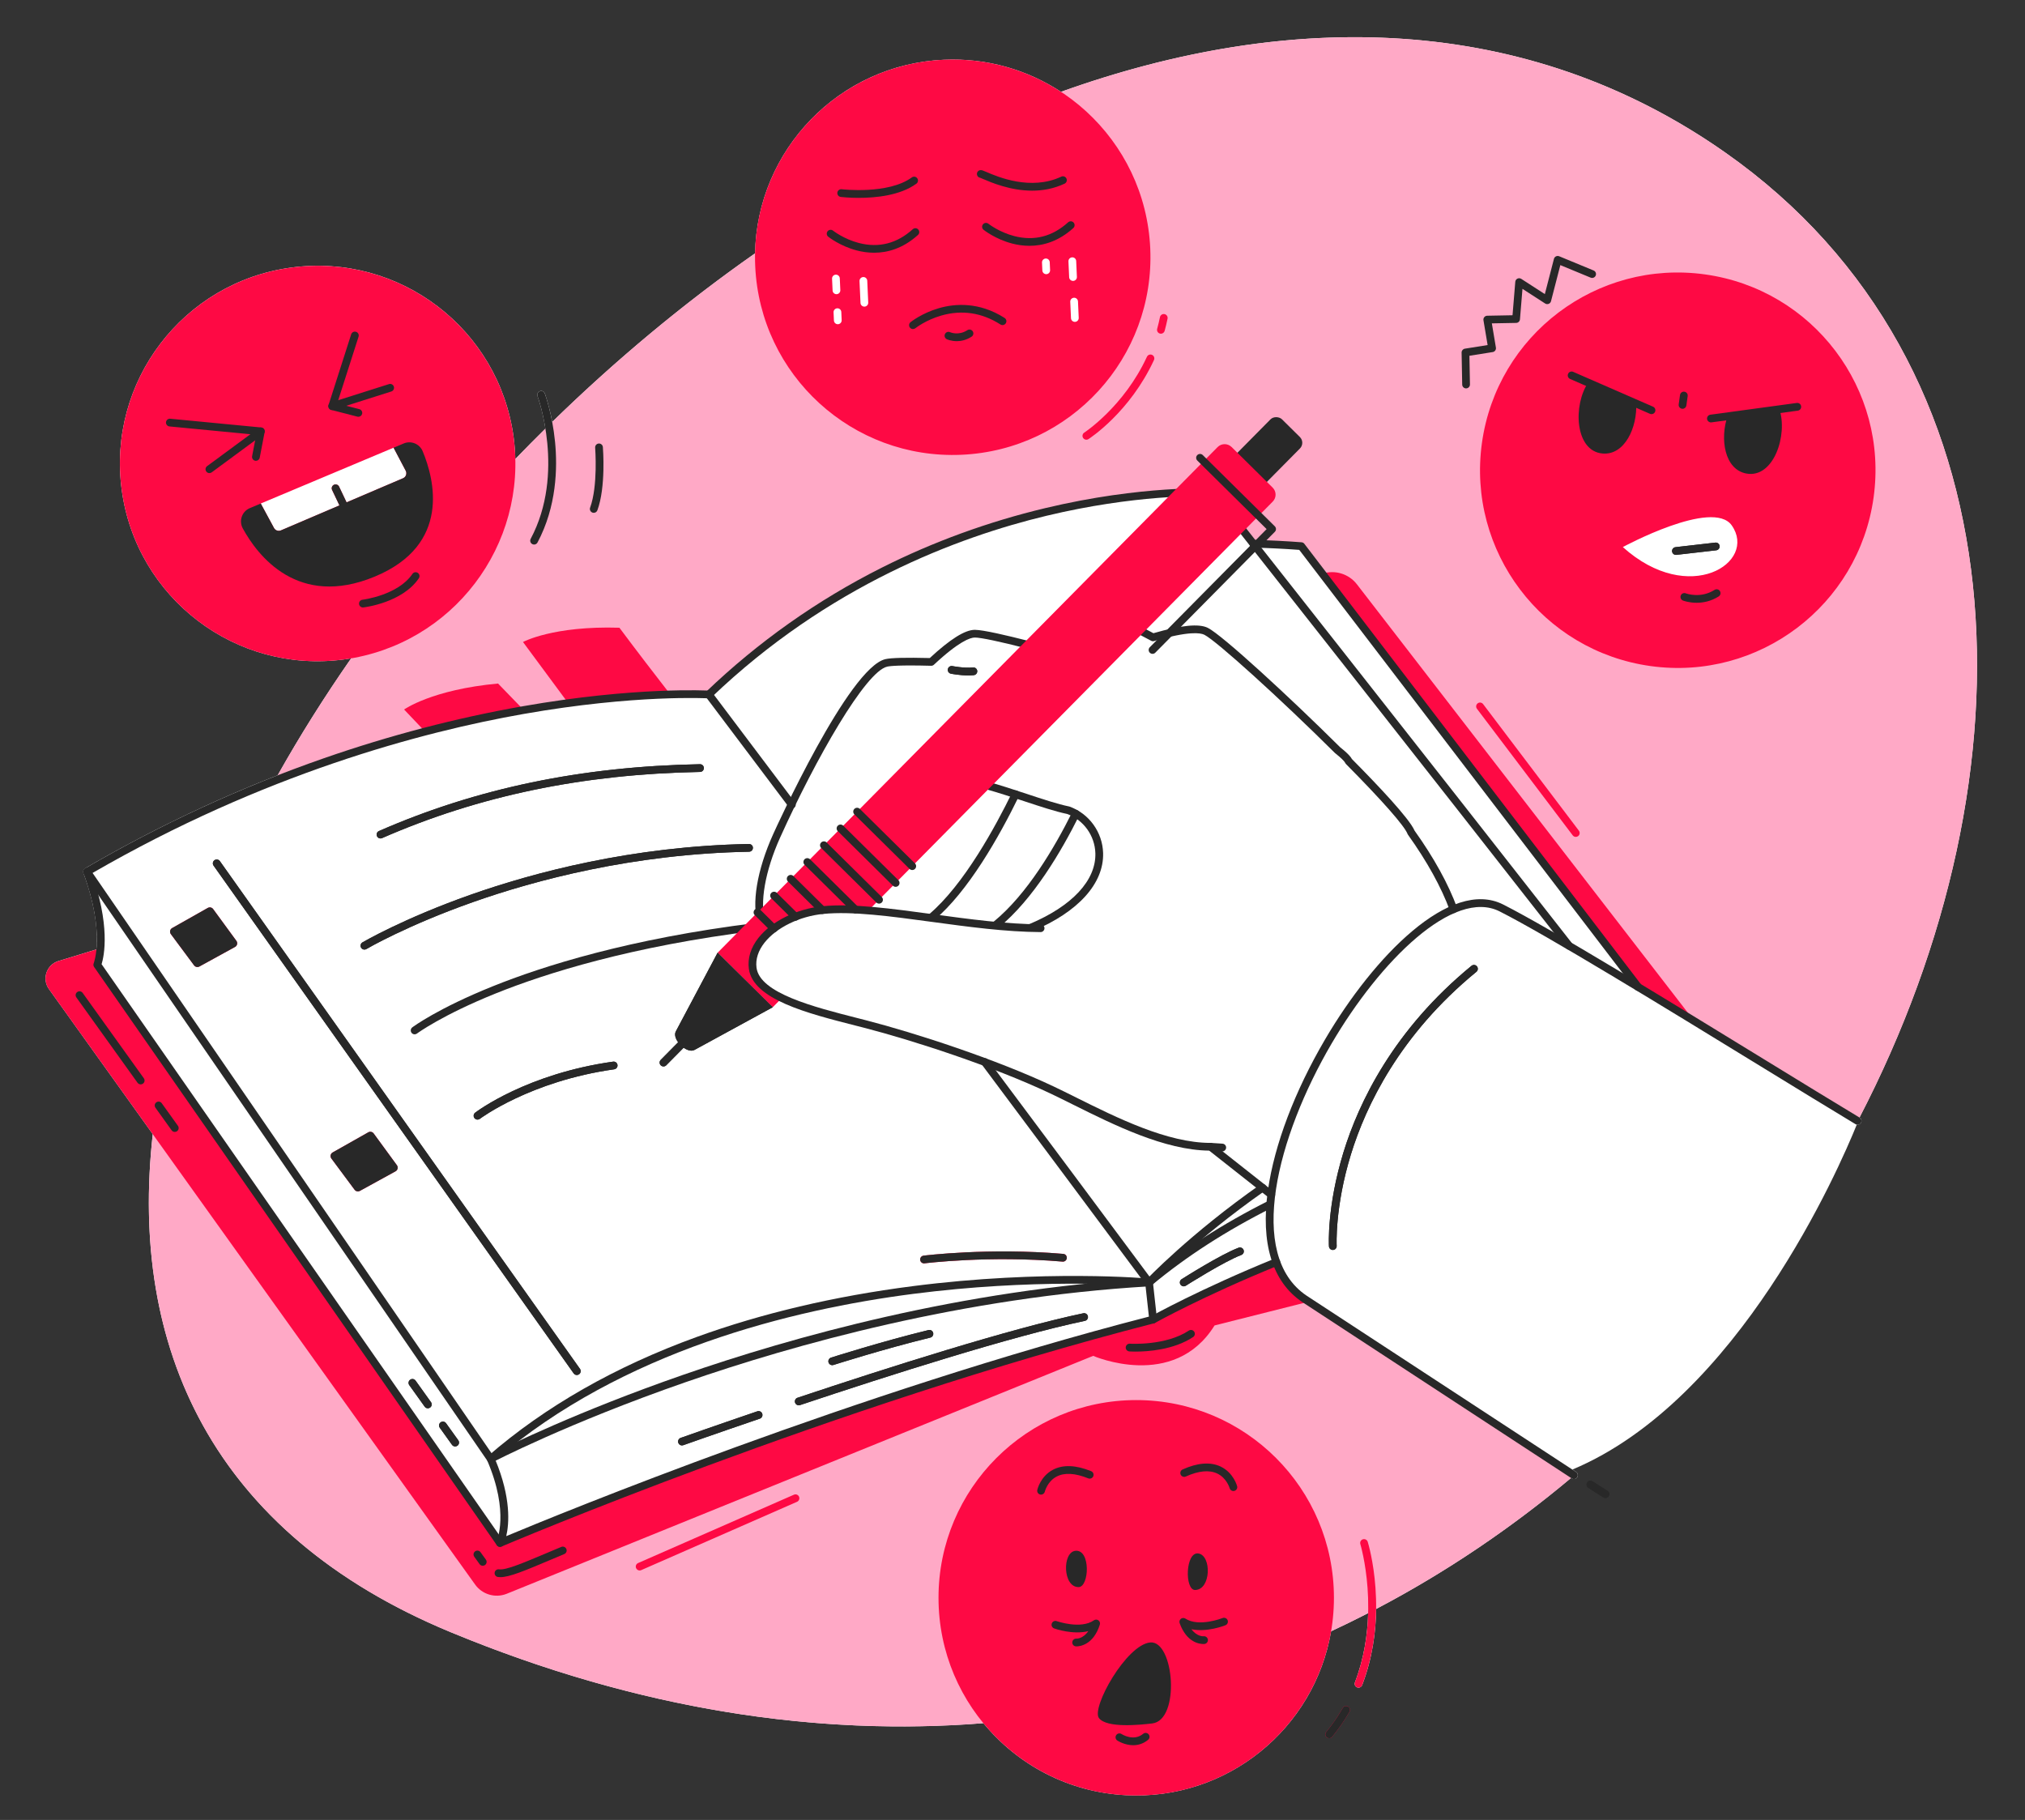
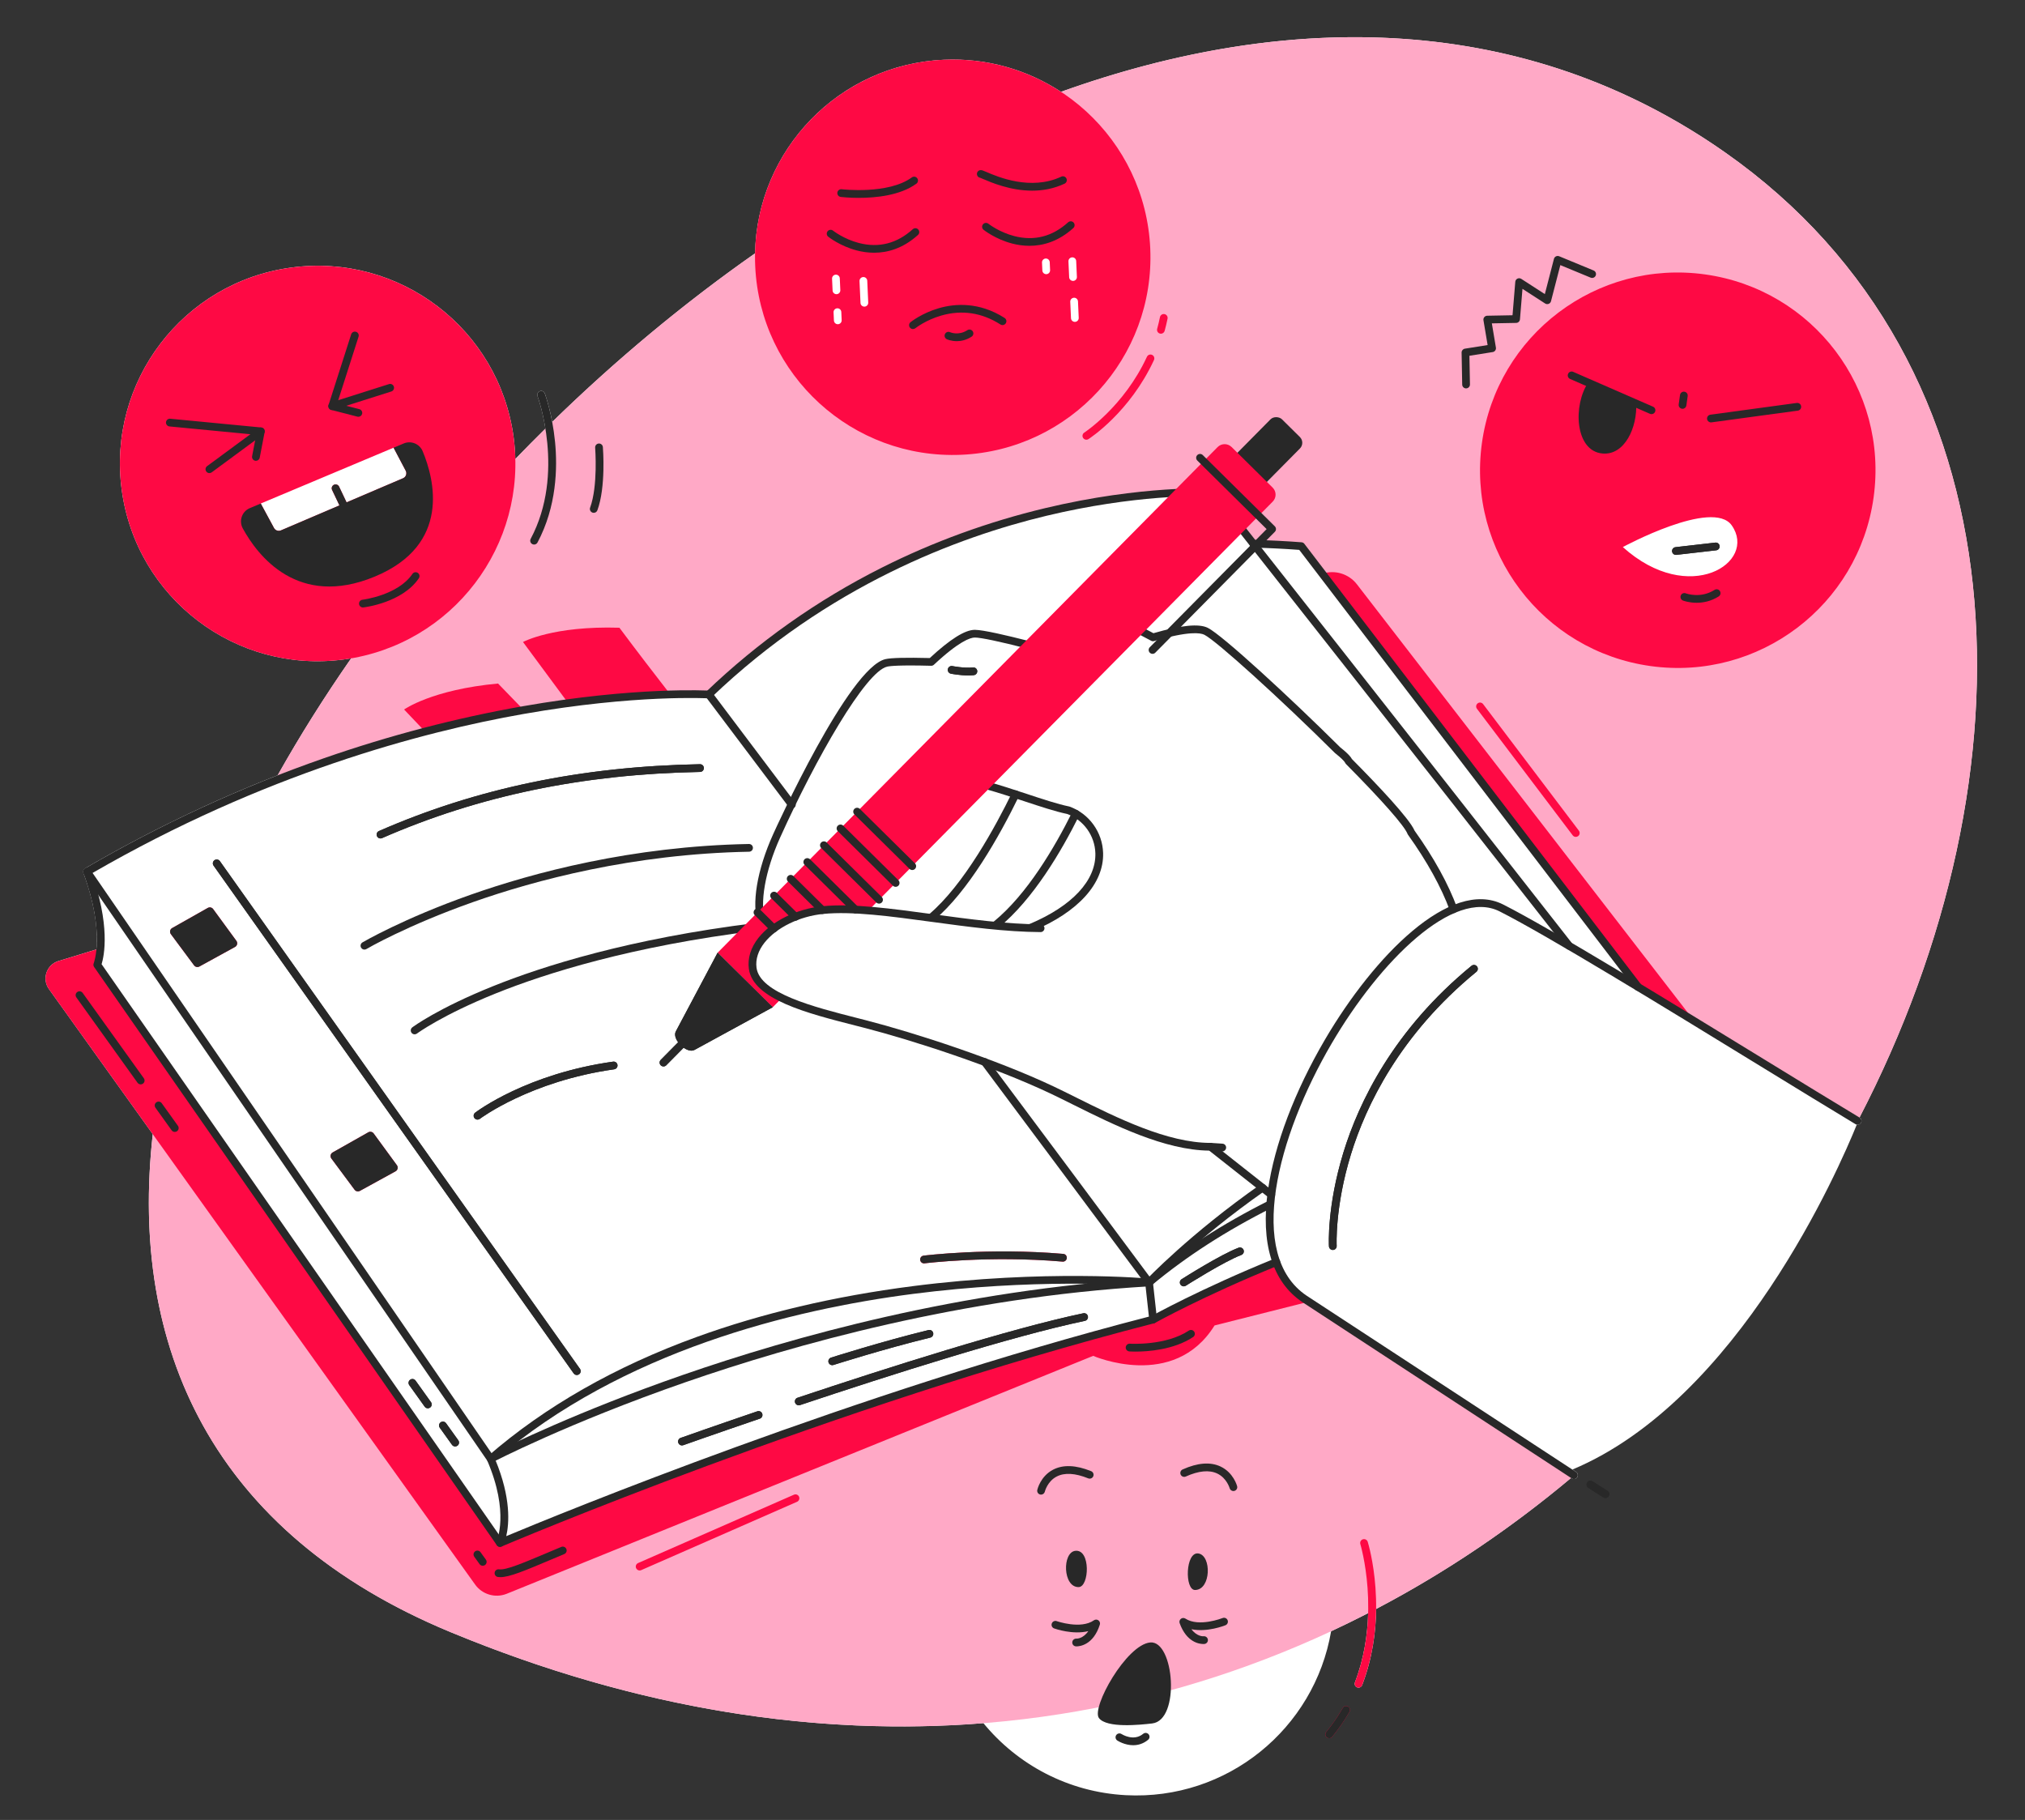
<svg xmlns="http://www.w3.org/2000/svg" id="_Слой_1" data-name="Слой 1" viewBox="0 0 1830.06 1644.79">
  <rect x="0" y="0" width="1830.06" height="1644.79" fill="#333333" stroke="none" />
  <defs>
    <style>      .cls-1 {        fill: #282828;      }      .cls-1, .cls-2, .cls-3, .cls-4 {        stroke-width: 0px;      }      .cls-2 {        fill: #fe0944;      }      .cls-3 {        fill: #ffa9c6;      }      .cls-4 {        fill: #fff;      }    </style>
  </defs>
  <path class="cls-4" d="M1680.55,1010l-.02-.11c162.32-313.45,151.05-680.75-121.33-872.01C1378.52,11,1164.93,9.07,958.87,82.99c-30.29-19.86-66.87-30.73-105.81-29-94.73,4.22-168.93,81.48-170.68,174.98-64.65,45.3-126.28,96.73-183.32,152.37-2.88-15.4-6.49-25.21-6.69-25.75-.68-1.81-2.69-2.73-4.5-2.06-1.81.67-2.73,2.69-2.06,4.5.1.28,4.29,11.79,7.12,29.33-9.19,9.07-18.27,18.25-27.21,27.52-.16-6.6-.67-13.25-1.57-19.95-13.23-97.79-103.23-166.34-201.03-153.11-97.79,13.23-166.34,103.23-153.11,201.03,13.23,97.79,103.23,166.34,201.03,153.11,2.13-.29,4.24-.63,6.34-.99-24.2,34.75-46.44,70.1-66.43,105.7-59.61,23.25-117.98,51.45-174.04,84.09-.01,0-.02.02-.04.03-.14.08-.26.18-.38.28-.06.05-.13.09-.19.14-.14.12-.25.26-.37.41-.03.04-.07.07-.1.11-.14.19-.26.39-.35.6-.02.04-.03.08-.04.12-.07.18-.14.35-.18.54,0,.01,0,.02,0,.03-.01.07-.01.13-.02.2-.03.15-.05.31-.05.47,0,.1,0,.19.01.28,0,.14.01.27.04.41.02.11.05.22.08.33.03.1.04.19.07.29,12.18,33.1,12.99,56.09,11.76,69.04l-34.62,10.61c-10.53,3.42-14.75,16.05-8.39,25.11l93.93,131.24c-21.47,191.57,52.76,360.52,269.38,450.17,170.47,70.55,332.36,94.08,481.27,82.17,30.75,37.46,76.54,62.36,128.76,65.1,91.46,4.81,170.45-60.04,185.49-148.17,11.29-5.25,22.45-10.72,33.48-16.39-.53,19.14-3.64,40.89-11.96,62.61-.69,1.81.21,3.83,2.02,4.52.41.16.83.23,1.25.23,1.41,0,2.74-.86,3.27-2.25,9.28-24.24,12.4-48.23,12.64-68.86,63.37-33.27,122.29-73.27,176.16-118.43l.7.46c.59.39,1.26.57,1.91.57,1.14,0,2.26-.56,2.93-1.58,1.06-1.62.61-3.79-1.01-4.85l-3.32-2.17c150.25-62.98,241.05-272.38,257-311.74,1.42.3,2.94-.29,3.73-1.61,1-1.66.46-3.81-1.2-4.8Z" />
  <g>
    <path class="cls-3" d="M1559.21,137.89C1125.24-166.85,501.51,249.11,248.04,705.88c12.3-4.84,25.37-9.85,39.28-15,190.26-70.54,353.29-63.22,353.29-63.22,0,0,67.45-71.66,172.32-118.56,104.87-46.89,185.96-57.56,204.3-59.62,18.34-2.06,63.92-4.65,78.92-4.47l36.57,46.43,43.3,2.17,304.45,398.42,198.5,120.91c163.97-314.11,153.49-683.17-119.76-875.05ZM812.85,269.09c0,24.62-19.96,44.58-44.58,44.58h0c-24.62,0-44.58-19.96-44.58-44.58h0c0-24.62,19.96-44.58,44.58-44.58h0c24.62,0,44.58,19.96,44.58,44.58h0ZM1002.81,263.75c0,24.62-19.96,44.58-44.58,44.58h0c-24.62,0-44.58-19.96-44.58-44.58h0c0-24.62,19.96-44.58,44.58-44.58h0c24.62,0,44.58,19.96,44.58,44.58h0ZM1462.49,494.13s81.45-53.54,106.06-19.3c23.87,33.21-41.72,82.44-106.06,19.3Z" />
    <path class="cls-3" d="M1266.28,1231.07l-91.4-60.11s-17.9-18.01-21.41-30.31c-13.16,5.43-111.35,51.91-111.35,51.91l-590.25,201.94s-199.22-286.05-302.98-435.03c-47.22,218.03,17.51,415.96,258.55,515.72,407.19,168.52,765.41,68.8,1014.68-141.4l-155.84-102.72Z" />
    <path class="cls-2" d="M605.92,627.78c-14.3-18.39-30.61-39.63-46.14-60.46-60.1-1.86-87.13,12.9-87.13,12.9l40.81,55.19c38.53-5,70.31-6.94,92.46-7.63Z" />
    <path class="cls-2" d="M473.05,641.46c-7.64-7.81-15.37-15.79-22.95-23.71-59.88,5.52-84.89,23.48-84.89,23.48l18.42,19.4c31.71-8.25,61.78-14.48,89.42-19.16Z" />
    <path class="cls-2" d="M1480.46,892.02l50.86,30.98-305.03-394.91c-7.32-9.48-19.82-13.33-31.21-9.6h-.04s285.42,373.52,285.42,373.52Z" />
    <path class="cls-2" d="M1174.88,1170.96s-17.9-18.01-21.41-30.31c-13.16,5.43-77.14,34.34-111.35,51.91-290,70.15-590.25,201.94-590.25,201.94,0,0-352.67-506.38-363.94-522.56,1.44-4.59,2.23-10.2,2.65-14.94l-38.07,11.67c-10.53,3.42-14.75,16.05-8.39,25.11l385.11,538.08c6.39,9.1,18.16,12.66,28.52,8.62l530.17-215.1s72.89,31.87,109.72-27.49l85.44-21.53-8.2-5.39Z" />
    <path class="cls-1" d="M1042.12,1196.06c-1.23,0-2.42-.65-3.06-1.79-.94-1.69-.34-3.82,1.34-4.76.44-.24,44.35-24.73,111.74-52.1,1.79-.73,3.83.13,4.56,1.92.73,1.79-.13,3.83-1.93,4.56-66.95,27.2-110.52,51.48-110.96,51.72-.54.3-1.13.45-1.71.45Z" />
    <path class="cls-1" d="M451.87,1398c-1.11,0-2.19-.52-2.88-1.5L85.05,873.94c-.68-.98-.82-2.24-.36-3.34.1-.25,10.61-27.4-9.32-81.58-.67-1.81.26-3.83,2.08-4.49,1.81-.67,3.83.26,4.49,2.08,18.24,49.58,12.12,77.53,9.88,84.8l362.93,521.1c1.1,1.59.71,3.77-.87,4.87-.61.42-1.31.63-2,.63Z" />
    <path class="cls-1" d="M451.87,1398c-.94,0-1.87-.38-2.55-1.1-1.01-1.07-1.24-2.65-.59-3.96.11-.24,11.94-25.67-8.46-73.1-.6-1.4-.23-3.03.92-4.03,51.37-44.59,114.79-80.77,188.48-107.51,58.87-21.37,124.4-36.8,194.77-45.87,119.76-15.44,213.39-6.95,214.32-6.86,1.65.16,2.97,1.45,3.15,3.1l3.69,33.51c.19,1.73-.92,3.34-2.61,3.77-290.35,74.52-586.79,200.51-589.75,201.77-.44.19-.91.28-1.37.28ZM447.7,1319.44c14.29,34.44,12.42,57.67,9.82,68.88,46.53-19.46,315.74-130.07,580.78-198.4l-3.04-27.62c-16.46-1.27-102.68-6.77-210.1,7.09-109.04,14.07-262.76,51.54-377.46,150.05Z" />
    <path class="cls-1" d="M443.49,1321.96c-1.12,0-2.21-.54-2.89-1.52L75.77,789.79c-.55-.8-.74-1.8-.53-2.75.21-.95.81-1.77,1.65-2.26,69.13-40.25,141.77-73.74,215.91-99.54,59.32-20.64,119.73-36.44,179.55-46.94,101.94-17.9,167.81-14.17,168.47-14.13,1.93.12,3.4,1.78,3.28,3.71s-1.76,3.41-3.71,3.28c-.65-.04-65.89-3.72-167.09,14.08-92.72,16.31-235.32,54.48-389.63,143.7l360.95,525c13.74-6.95,77.69-38.39,172.4-71.29,98.57-34.24,251.66-77.15,421.19-87.09,1.93-.11,3.59,1.36,3.7,3.29.11,1.93-1.36,3.59-3.29,3.7-168.66,9.9-321.04,52.59-419.16,86.67-106.37,36.94-173.69,71.99-174.36,72.34-.52.27-1.07.4-1.62.4Z" />
    <path class="cls-1" d="M715.63,730.75c-1.06,0-2.11-.48-2.8-1.4-46.8-62.24-74.74-99.22-75.02-99.59-1.17-1.54-.86-3.74.68-4.9,1.54-1.17,3.74-.86,4.9.68.28.37,28.22,37.35,75.03,99.6,1.16,1.54.85,3.74-.69,4.9-.63.47-1.37.7-2.1.7Z" />
    <path class="cls-1" d="M1038.43,1162.55c-1.07,0-2.12-.49-2.81-1.41-48.31-65-98.27-132.03-148.48-199.23-1.16-1.55-.84-3.74.71-4.9,1.55-1.16,3.74-.84,4.9.71,50.22,67.2,100.18,134.24,148.49,199.24,1.15,1.55.83,3.74-.72,4.9-.63.47-1.36.69-2.08.69Z" />
    <path class="cls-1" d="M1480.46,895.52c-1.05,0-2.09-.47-2.78-1.38l-303.5-397.17c-13.76-1.03-27.73-1.72-41.55-2.05-1.93-.05-3.46-1.65-3.42-3.58.05-1.93,1.65-3.45,3.58-3.42,14.47.35,29.09,1.08,43.48,2.18.99.08,1.91.57,2.51,1.36l304.45,398.42c1.17,1.54.88,3.73-.66,4.91-.63.48-1.38.72-2.12.72Z" />
    <path class="cls-1" d="M1038.43,1162.55c-1,0-2-.43-2.69-1.26-1.24-1.48-1.04-3.69.44-4.93,31.53-26.33,68.62-50.25,110.23-71.11,1.73-.87,3.83-.17,4.7,1.56.87,1.73.17,3.83-1.56,4.7-41.13,20.61-77.76,44.24-108.88,70.22-.65.55-1.45.81-2.24.81Z" />
    <path class="cls-1" d="M1418.05,858.3c-1.04,0-2.07-.46-2.76-1.34-118.06-151.05-305.48-388.96-320.89-408.52-10.2-.34-69.33-1.3-148.54,17.68-80.02,19.17-197.52,63.19-302.83,164.07-1.4,1.34-3.61,1.29-4.95-.11-1.34-1.4-1.29-3.61.11-4.95,47.04-45.06,100.39-82.75,158.56-112.03,46.53-23.42,96.24-41.54,147.74-53.85,87.73-20.98,151.23-17.77,151.86-17.73,1,.06,1.93.54,2.56,1.33,1.98,2.51,199.32,252.97,321.9,409.8,1.19,1.52.92,3.72-.6,4.91-.64.5-1.4.74-2.15.74Z" />
    <path class="cls-1" d="M1038.43,1162.55c-.86,0-1.73-.32-2.4-.96-1.41-1.33-1.47-3.54-.14-4.95.39-.41,39.47-41.54,103.08-86.08,1.58-1.11,3.77-.72,4.88.86,1.11,1.58.72,3.77-.86,4.88-62.99,44.11-101.62,84.75-102,85.16-.69.73-1.62,1.1-2.55,1.1Z" />
    <path class="cls-1" d="M521.3,1242.68c-1.1,0-2.18-.51-2.86-1.48l-325.44-458.9c-1.12-1.58-.75-3.76.83-4.88,1.58-1.12,3.76-.75,4.88.83l325.44,458.9c1.12,1.58.75,3.76-.83,4.88-.61.44-1.32.64-2.02.64Z" />
    <path class="cls-1" d="M343.87,757.76c-1.35,0-2.63-.78-3.21-2.1-.77-1.77.03-3.83,1.8-4.61,88.32-38.65,183.21-58.41,290.09-60.4,1.95-.04,3.53,1.5,3.56,3.43s-1.5,3.53-3.43,3.56c-105.94,1.98-199.96,21.54-287.42,59.81-.46.2-.93.29-1.4.29Z" />
-     <path class="cls-1" d="M329.36,858.2c-1.2,0-2.36-.61-3.02-1.72-.98-1.66-.43-3.81,1.23-4.79.36-.21,36.81-21.58,97.78-43.08,56.22-19.82,145.5-43.87,251.52-45.85,1.94-.01,3.53,1.5,3.56,3.43s-1.5,3.53-3.43,3.56c-105.08,1.96-193.58,25.8-249.32,45.45-60.33,21.27-96.2,42.3-96.55,42.5-.56.33-1.17.49-1.78.49Z" />
    <path class="cls-1" d="M374.72,934.79c-1.06,0-2.12-.48-2.8-1.4-1.16-1.55-.85-3.74.7-4.9.92-.69,23.05-17.11,72.57-37.06,45.5-18.33,123.71-43.15,237.89-57.25,1.92-.24,3.67,1.13,3.9,3.04.24,1.92-1.13,3.67-3.04,3.9-113.19,13.98-190.68,38.52-235.74,56.64-48.81,19.63-71.15,36.16-71.37,36.33-.63.47-1.37.7-2.1.7Z" />
    <path class="cls-1" d="M900.31,839.1c-1.02,0-2.02-.44-2.71-1.29-1.22-1.5-1-3.7.5-4.92,30.22-24.65,55.26-67.45,70.95-99.01.86-1.73,2.96-2.44,4.69-1.58,1.73.86,2.44,2.96,1.58,4.69-15.99,32.18-41.61,75.88-72.79,101.32-.65.53-1.43.79-2.21.79Z" />
    <path class="cls-1" d="M841.71,832.6c-1,0-1.99-.43-2.68-1.25-1.24-1.48-1.05-3.69.43-4.93,31.67-26.57,60.71-80.39,75.19-110.1.85-1.74,2.94-2.46,4.68-1.61,1.74.85,2.46,2.94,1.61,4.68-17.99,36.91-45.96,86.37-76.99,112.4-.66.55-1.45.82-2.25.82Z" />
    <path class="cls-1" d="M931.81,841.81c-1.37,0-2.67-.81-3.23-2.15-.75-1.78.09-3.83,1.87-4.58,38.48-16.17,60.15-39.47,59.47-63.93-.45-15.89-10.67-30.13-25.46-35.5-10.36-2.12-24.29-6.73-39.03-11.6-22.82-7.54-48.68-16.09-65.51-16.66-1.93-.06-3.45-1.68-3.38-3.62.06-1.93,1.67-3.44,3.62-3.38,17.84.6,44.2,9.32,67.47,17.01,14.65,4.85,28.5,9.42,38.47,11.44.16.03.32.08.48.13,17.62,6.27,29.81,23.14,30.34,41.98.77,27.5-22.46,53.23-63.75,70.58-.44.19-.9.27-1.35.27Z" />
    <path class="cls-1" d="M688.45,837.51c-1.45,0-2.81-.91-3.31-2.36-6.18-17.87-.99-48.95,13.53-81.11,2.78-6.15,68.43-150.79,101.58-158.35,5.18-1.18,18.65-1.51,40.03-.98,18.45-17.1,31.75-25.44,40.64-25.49h.09c7.56,0,29.75,5.25,47.66,9.84,34.25-22.11,56.33-31.57,67.5-28.92,7.42,1.76,28.96,12.85,46.22,22.13,25.15-7.28,41.26-8.85,49.24-4.8,13.17,6.69,73.51,62.19,119.5,107.87,5.05,4.02,8.28,7.11,9.88,9.42.25.37.5.77.74,1.21,23.44,23.65,51.96,53.76,56.64,64.73,17.57,24.64,30.52,48.14,38.49,69.85.67,1.81-.26,3.83-2.08,4.49-1.81.67-3.83-.26-4.49-2.08-7.8-21.22-20.53-44.28-37.86-68.53-.17-.24-.31-.5-.42-.78-2.81-7.3-23.08-30.31-55.62-63.13-.26-.26-.48-.56-.64-.89-.18-.36-.35-.66-.52-.89-.82-1.19-2.99-3.56-8.63-8.04-.1-.08-.2-.17-.29-.26-49.59-49.28-106.88-101.15-117.87-106.74-3.58-1.82-14.26-3.51-45.48,5.68-.88.26-1.84.16-2.65-.28-23.81-12.83-40.5-20.91-45.78-22.17-5.19-1.23-20.32.87-63.36,28.81-.82.53-1.83.7-2.78.45-24.83-6.39-42.11-10.02-47.46-10-4,.02-14.13,3.25-36.95,24.58-.67.63-1.56.97-2.48.94-28.37-.74-37.07.17-39.72.77-19.58,4.46-64.46,82.89-96.75,154.41-13.61,30.13-18.82,59.94-13.29,75.95.63,1.83-.34,3.82-2.17,4.45-.38.13-.76.19-1.14.19Z" />
    <rect class="cls-1" x="1011.01" y="433.15" width="182.74" height="37.43" rx="7.33" ry="7.33" transform="translate(5.97 918.03) rotate(-45.32)" />
    <path class="cls-2" d="M1150.12,440.67l-37.08-36.66c-3.52-3.48-9.2-3.45-12.68.07l-451.84,456.96,49.83,49.27,8.36-8.45c-9.67-4.24-30.85-16.03-25.01-36.05,7.46-25.59,39.15-51.08,103.36-43.19l365.13-369.27c3.48-3.52,3.45-9.2-.07-12.68Z" />
    <path class="cls-1" d="M648.52,861.04l-37.76,71.1c-3.79,7.13,9.83,20.6,16.92,16.73l70.67-38.56-49.83-49.27Z" />
    <path class="cls-1" d="M599.62,963.83c-.89,0-1.78-.34-2.46-1.01-1.37-1.36-1.39-3.58-.03-4.95l31.47-31.83c1.36-1.37,3.58-1.39,4.95-.03,1.37,1.36,1.39,3.58.03,4.95l-31.47,31.83c-.68.69-1.59,1.04-2.49,1.04Z" />
    <path class="cls-1" d="M1041.59,590.92c-.89,0-1.78-.34-2.46-1.01-1.37-1.36-1.39-3.58-.03-4.95l105.59-106.78-62.64-61.94c-1.37-1.36-1.39-3.58-.03-4.95,1.36-1.37,3.58-1.39,4.95-.03l65.13,64.4c.66.65,1.03,1.54,1.04,2.47s-.36,1.82-1.01,2.48l-108.05,109.27c-.68.69-1.59,1.04-2.49,1.04Z" />
    <path class="cls-1" d="M699.33,842.7c-.89,0-1.78-.34-2.46-1.01l-14.77-14.61c-1.37-1.36-1.39-3.58-.03-4.95,1.36-1.37,3.58-1.39,4.95-.03l14.77,14.61c1.37,1.36,1.39,3.58.03,4.95-.68.69-1.59,1.04-2.49,1.04Z" />
    <path class="cls-1" d="M718.94,832.07c-.89,0-1.78-.34-2.46-1.01l-19.38-19.16c-1.37-1.36-1.39-3.58-.03-4.95,1.36-1.37,3.58-1.39,4.95-.03l19.38,19.16c1.37,1.36,1.39,3.58.03,4.95-.68.69-1.59,1.04-2.49,1.04Z" />
    <path class="cls-1" d="M743.19,826.03c-.89,0-1.78-.34-2.46-1.01l-28.62-28.3c-1.37-1.36-1.39-3.58-.03-4.95,1.36-1.37,3.58-1.39,4.95-.03l28.62,28.3c1.37,1.36,1.39,3.58.03,4.95-.68.69-1.59,1.04-2.49,1.04Z" />
    <path class="cls-1" d="M773.02,825.51c-.89,0-1.78-.34-2.46-1.01l-43.44-42.95c-1.37-1.36-1.39-3.58-.03-4.95,1.36-1.37,3.58-1.39,4.95-.03l43.44,42.95c1.37,1.36,1.39,3.58.03,4.95-.68.69-1.59,1.04-2.49,1.04Z" />
    <path class="cls-1" d="M794.42,816.66c-.89,0-1.78-.34-2.46-1.01l-49.83-49.27c-1.37-1.36-1.39-3.58-.03-4.95,1.36-1.37,3.58-1.39,4.95-.03l49.83,49.27c1.37,1.36,1.39,3.58.03,4.95-.68.69-1.59,1.04-2.49,1.04Z" />
    <path class="cls-1" d="M809.43,801.48c-.89,0-1.78-.34-2.46-1.01l-49.83-49.27c-1.37-1.36-1.39-3.58-.03-4.95,1.36-1.37,3.58-1.39,4.95-.03l49.83,49.27c1.37,1.36,1.39,3.58.03,4.95-.68.69-1.59,1.04-2.49,1.04Z" />
    <path class="cls-1" d="M824.43,786.3c-.89,0-1.78-.34-2.46-1.01l-49.83-49.27c-1.37-1.36-1.39-3.58-.03-4.95,1.36-1.37,3.58-1.39,4.95-.03l49.83,49.27c1.37,1.36,1.39,3.58.03,4.95-.68.69-1.59,1.04-2.49,1.04Z" />
    <path class="cls-1" d="M1148.89,1083.18c-.76,0-1.52-.25-2.17-.75l-53.92-42.53c-40.41-.45-86.14-23.23-122.96-41.56-7.46-3.72-14.51-7.23-21-10.29-51.21-24.17-123.17-47.68-168.36-59.3-2.51-.65-5.06-1.3-7.63-1.95-43.31-11.04-92.39-23.55-96.08-51.26-1.27-9.52,1.74-19.2,8.71-27.99,11.94-15.07,34.7-26.27,57.97-28.55,26.92-2.64,62.27,2.16,99.69,7.24,32.55,4.42,66.2,8.98,97.31,9.15,1.93.01,3.49,1.59,3.48,3.52-.01,1.93-1.58,3.48-3.5,3.48h-.02c-31.56-.17-65.45-4.77-98.22-9.22-37.01-5.02-71.97-9.77-98.07-7.21-21.47,2.1-42.34,12.28-53.16,25.94-5.76,7.27-8.27,15.12-7.26,22.72,3.07,23.01,51.75,35.43,90.88,45.4,2.58.66,5.13,1.31,7.64,1.95,45.5,11.7,117.98,35.39,169.6,59.75,6.56,3.09,13.64,6.62,21.13,10.35,36.53,18.19,82,40.84,121.06,40.84.79,0,1.55.26,2.17.75l54.86,43.28c1.52,1.2,1.78,3.4.58,4.92-.69.88-1.72,1.33-2.75,1.33Z" />
    <path class="cls-1" d="M875.06,610.43c-7.67,0-15.31-1.5-15.7-1.58-1.9-.38-3.12-2.22-2.75-4.12.38-1.9,2.22-3.13,4.12-2.75.11.02,10.71,2.1,18.58,1.24,1.91-.21,3.65,1.17,3.86,3.1.21,1.92-1.17,3.65-3.1,3.86-1.62.18-3.31.25-5.01.25Z" />
    <path class="cls-1" d="M1104.59,1040.59c-.08,0-.15,0-.23,0l-10.55-.69c-1.93-.13-3.39-1.79-3.26-3.72.13-1.93,1.79-3.41,3.72-3.26l10.55.69c1.93.13,3.39,1.79,3.26,3.72-.12,1.85-1.66,3.27-3.49,3.27Z" />
    <path class="cls-1" d="M1422.41,1336.75c-.66,0-1.32-.18-1.91-.57l-243.6-159.42c-27.11-18.25-37.82-53.22-31-101.16,5.83-41,24.14-89.34,51.54-136.1,44.28-75.58,113.53-146.02,160.94-122.08,43.46,21.95,150.46,87.56,236.44,140.29,32.64,20.02,63.47,38.92,85.72,52.3,1.66,1,2.19,3.15,1.2,4.8-1,1.66-3.15,2.19-4.8,1.2-22.28-13.39-53.12-32.31-85.78-52.33-85.87-52.66-192.73-118.19-235.94-140.01-41.44-20.92-107.71,44.21-151.75,119.37-49.22,84-77.32,191.14-22.71,227.89l243.56,159.39c1.62,1.06,2.07,3.23,1.01,4.85-.67,1.03-1.79,1.58-2.93,1.58Z" />
    <path class="cls-1" d="M1204.5,1129.68c-1.84,0-3.38-1.44-3.49-3.3-.08-1.45-1.88-36.03,13.07-84.81,13.77-44.94,45.03-110.68,115.75-168.7,1.49-1.22,3.7-1.01,4.93.49,1.23,1.49,1.01,3.7-.49,4.93-69.26,56.81-99.9,121.1-113.4,165.03-14.65,47.65-12.89,82.33-12.87,82.67.11,1.93-1.37,3.58-3.29,3.69-.07,0-.14,0-.2,0Z" />
    <path class="cls-1" d="M1450.89,1353.88c-.64,0-1.3-.18-1.88-.55l-13.59-8.67c-1.63-1.04-2.11-3.2-1.07-4.83,1.04-1.63,3.2-2.11,4.83-1.07l13.59,8.67c1.63,1.04,2.11,3.2,1.07,4.83-.67,1.05-1.8,1.62-2.95,1.62Z" />
    <path class="cls-2" d="M1540.87,248c-97.74-13.6-188,54.61-201.6,152.36-13.6,97.74,54.61,188,152.36,201.6,97.74,13.6,188-54.61,201.6-152.36,13.6-97.74-54.61-188-152.36-201.6ZM1466.6,494.42s81.27-44.05,98.43-19.6c23.49,33.48-38.49,73.51-98.43,19.6Z" />
    <path class="cls-1" d="M431.56,1011.87c-1.06,0-2.1-.47-2.79-1.38-1.17-1.54-.88-3.73.66-4.9,1.88-1.43,46.85-35.17,124.66-46.11,1.91-.28,3.68,1.06,3.95,2.98.27,1.91-1.06,3.68-2.98,3.95-75.88,10.67-120.94,44.41-121.39,44.75-.63.48-1.38.71-2.12.71Z" />
    <path class="cls-1" d="M721.85,1270.07c-1.46,0-2.83-.93-3.32-2.39-.61-1.83.38-3.82,2.21-4.43,81.11-27.12,191.75-62.39,258.27-76.36,1.89-.41,3.75.81,4.15,2.71.4,1.89-.81,3.75-2.71,4.14-66.19,13.91-176.56,49.09-257.49,76.15-.37.12-.74.18-1.11.18Z" />
    <path class="cls-1" d="M616.31,1306.33c-1.44,0-2.79-.89-3.3-2.33-.65-1.82.3-3.82,2.12-4.47.28-.1,28.36-10.08,69.3-24.03,1.83-.62,3.82.35,4.44,2.19.62,1.83-.35,3.82-2.18,4.44-40.9,13.93-68.94,23.9-69.21,24-.39.14-.78.2-1.17.2Z" />
    <path class="cls-1" d="M752.12,1233.8c-1.48,0-2.86-.95-3.33-2.43-.59-1.84.43-3.81,2.27-4.4.45-.14,45.84-14.63,88.06-24.9,1.88-.46,3.77.7,4.23,2.57.46,1.88-.69,3.77-2.57,4.23-41.97,10.21-87.13,24.62-87.58,24.77-.35.11-.71.17-1.07.17Z" />
    <path class="cls-1" d="M411.35,1307.25c-1.09,0-2.17-.51-2.85-1.46l-11.07-15.46c-1.13-1.57-.76-3.76.81-4.88,1.57-1.13,3.76-.76,4.88.81l11.07,15.46c1.13,1.57.76,3.76-.81,4.88-.62.44-1.33.65-2.03.65Z" />
    <path class="cls-1" d="M386.66,1272.77c-1.09,0-2.17-.51-2.85-1.46l-13.94-19.48c-1.13-1.57-.76-3.76.81-4.88,1.57-1.13,3.76-.76,4.88.81l13.94,19.48c1.13,1.57.76,3.76-.81,4.88-.62.44-1.33.65-2.03.65Z" />
    <path class="cls-2" d="M155.58,838.76l32.21-18.2c1.65-.93,3.73-.48,4.85,1.05l21,28.71c1.33,1.82.76,4.39-1.21,5.47l-32.24,17.71c-1.63.9-3.68.45-4.79-1.05l-20.97-28.22c-1.34-1.8-.8-4.37,1.16-5.48Z" />
    <path class="cls-2" d="M300.64,1041.55l32.21-18.2c1.65-.93,3.73-.48,4.85,1.05l21,28.71c1.33,1.82.76,4.39-1.21,5.47l-32.24,17.71c-1.63.9-3.68.45-4.79-1.05l-20.97-28.22c-1.34-1.8-.8-4.37,1.16-5.48Z" />
    <path class="cls-2" d="M464.14,394.95c-13.23-97.79-103.23-166.34-201.03-153.11-97.79,13.23-166.34,103.23-153.11,201.03,13.23,97.79,103.23,166.34,201.03,153.11,97.79-13.23,166.34-103.23,153.11-201.03ZM364.25,432.22l-51.05,21.8-6.76-14.23c-.83-1.75-2.92-2.49-4.66-1.66-1.75.83-2.49,2.92-1.66,4.66l6.64,13.97-52.91,22.6c-2.32.99-5.02.05-6.23-2.17l-11.97-22.12,120.03-50.44,10.97,20.8c1.33,2.53.22,5.66-2.41,6.78Z" />
    <path class="cls-1" d="M327.97,549.01c-1.75,0-3.26-1.31-3.47-3.1-.22-1.92,1.15-3.66,3.07-3.88h0c.32-.04,32.05-3.99,45.16-23.34,1.08-1.6,3.26-2.02,4.86-.93,1.6,1.08,2.02,3.26.93,4.86-14.92,22.03-48.71,26.2-50.14,26.36-.14.02-.27.02-.41.02Z" />
    <path class="cls-1" d="M300.25,370.58c-.92,0-1.81-.36-2.48-1.03-.92-.93-1.25-2.29-.85-3.54l20.45-63.87c.59-1.84,2.56-2.85,4.4-2.27,1.84.59,2.86,2.56,2.27,4.4l-18.38,57.42,45.89-14.55c1.84-.58,3.81.44,4.39,2.28.58,1.84-.44,3.81-2.28,4.39l-52.35,16.6c-.35.11-.7.16-1.06.16Z" />
    <path class="cls-1" d="M189.26,427.58c-1.07,0-2.13-.49-2.82-1.42-1.15-1.56-.82-3.75.74-4.89l39.1-28.83-73.11-7.04c-1.92-.19-3.33-1.9-3.15-3.82.19-1.92,1.88-3.33,3.82-3.15l82.21,7.91c1.44.14,2.65,1.15,3.04,2.55.39,1.4-.13,2.89-1.3,3.75l-46.45,34.25c-.63.46-1.35.68-2.07.68Z" />
    <path class="cls-1" d="M381.99,407.81c-2.79-6.68-10.46-9.83-17.13-7.02l-9.16,3.85,10.97,20.8c1.33,2.53.22,5.66-2.41,6.78l-51.05,21.8-6.76-14.23c-.83-1.75-2.92-2.49-4.66-1.66-1.75.83-2.49,2.92-1.66,4.66l6.64,13.97-52.91,22.6c-2.32.99-5.02.05-6.23-2.17l-11.97-22.12-9.86,4.14c-7.16,3.01-10.12,11.54-6.39,18.35,13.41,24.51,49.78,72.38,119.21,43.58,69.43-28.79,53.9-88.08,43.36-113.35Z" />
    <path class="cls-2" d="M1039.52,224.55c-4.39-98.59-87.87-174.94-186.46-170.55-98.59,4.39-174.94,87.87-170.55,186.46,4.39,98.59,87.87,174.94,186.46,170.55s174.94-87.87,170.55-186.46ZM751.96,251.88c-.09-1.93,1.41-3.57,3.34-3.65,1.92-.1,3.57,1.41,3.65,3.34l.48,10.66c.09,1.93-1.41,3.57-3.34,3.65-.05,0-.11,0-.16,0-1.86,0-3.41-1.47-3.49-3.34l-.48-10.66ZM757.3,293.02c-.05,0-.11,0-.16,0-1.86,0-3.41-1.47-3.49-3.34l-.33-7.4c-.09-1.93,1.41-3.57,3.34-3.65,1.93-.1,3.57,1.41,3.65,3.34l.33,7.4c.09,1.93-1.41,3.57-3.34,3.65ZM781.31,277.12c-.05,0-.11,0-.16,0-1.86,0-3.41-1.47-3.49-3.34l-.88-19.74c-.09-1.93,1.41-3.57,3.34-3.65,1.94-.1,3.57,1.41,3.65,3.34l.88,19.74c.09,1.93-1.41,3.57-3.34,3.65ZM945.66,247.79c-.05,0-.11,0-.16,0-1.86,0-3.41-1.47-3.49-3.34l-.32-7.16c-.09-1.93,1.41-3.57,3.34-3.65,1.94-.1,3.57,1.41,3.65,3.34l.32,7.16c.09,1.93-1.41,3.57-3.34,3.65ZM965.6,236.23c-.09-1.93,1.41-3.57,3.34-3.65,1.93-.1,3.57,1.41,3.65,3.34l.64,14.31c.09,1.93-1.41,3.57-3.34,3.65-.05,0-.11,0-.16,0-1.86,0-3.41-1.47-3.49-3.34l-.64-14.31ZM971.54,290.89c-.05,0-.11,0-.16,0-1.86,0-3.41-1.47-3.49-3.34l-.66-14.81c-.09-1.93,1.41-3.57,3.34-3.65,1.93-.1,3.57,1.41,3.65,3.34l.66,14.81c.09,1.93-1.41,3.57-3.34,3.65Z" />
    <path class="cls-1" d="M789.96,228.41c-5.79,0-11.1-.87-15.69-2.07-15.09-3.95-25.35-12.08-25.78-12.42-1.51-1.21-1.75-3.41-.54-4.92,1.21-1.51,3.41-1.75,4.92-.54.18.14,9.76,7.66,23.41,11.17,17.99,4.63,34.36.43,48.64-12.47,1.43-1.3,3.65-1.18,4.94.25s1.18,3.65-.25,4.94c-13.63,12.31-27.64,16.06-39.65,16.06Z" />
    <path class="cls-1" d="M930.35,222.16c-5.79,0-11.1-.87-15.69-2.07-15.09-3.95-25.35-12.08-25.78-12.42-1.51-1.21-1.75-3.41-.54-4.92,1.21-1.51,3.41-1.75,4.92-.54.18.14,9.76,7.66,23.41,11.17,18,4.63,34.36.44,48.64-12.47,1.43-1.3,3.65-1.18,4.94.25,1.3,1.43,1.18,3.65-.25,4.94-13.63,12.31-27.64,16.06-39.65,16.06Z" />
    <path class="cls-1" d="M825.08,297.41c-1.02,0-2.04-.45-2.73-1.3-1.21-1.5-.98-3.7.52-4.92.41-.33,10.27-8.21,25.66-12.67,14.28-4.13,36.17-5.96,59.36,8.83,1.63,1.04,2.11,3.2,1.07,4.83s-3.2,2.11-4.83,1.07c-16.76-10.69-34.73-13.41-53.39-8.08-14.11,4.03-23.37,11.39-23.46,11.46-.65.52-1.42.77-2.19.77Z" />
    <path class="cls-1" d="M864.63,308.32c-5.14,0-8.71-1.62-8.96-1.74-1.75-.82-2.51-2.9-1.69-4.65.82-1.74,2.88-2.5,4.63-1.7.36.16,7.67,3.32,15.65-1.84,1.62-1.05,3.79-.59,4.84,1.04,1.05,1.62.58,3.79-1.04,4.84-4.86,3.15-9.59,4.06-13.44,4.06Z" />
    <path class="cls-1" d="M776.21,178.84c-9.17,0-15.73-.77-16.42-.86-1.92-.24-3.28-1.98-3.05-3.9.24-1.92,1.99-3.28,3.9-3.05.42.05,42.12,4.93,63.4-10.68,1.56-1.14,3.75-.81,4.89.75,1.14,1.56.81,3.75-.75,4.89-14.65,10.74-36.86,12.84-51.98,12.84Z" />
    <path class="cls-1" d="M932.75,172.31c-19.77,0-36.91-7.38-44.11-10.47-1.05-.45-2.23-.96-2.72-1.13-1.58-.2-2.88-1.47-3.04-3.13-.19-1.92,1.22-3.64,3.14-3.83,1.25-.12,2.21.29,5.39,1.66,9.92,4.27,40.1,17.26,67.71,4.24,1.75-.82,3.83-.07,4.66,1.67.82,1.75.07,3.83-1.67,4.66-9.85,4.64-19.9,6.33-29.35,6.33ZM885.79,160.66h0,0Z" />
    <path class="cls-1" d="M1492.53,374.28c-.47,0-.94-.09-1.4-.29l-72.2-31.51c-1.77-.77-2.58-2.84-1.81-4.61.77-1.77,2.83-2.58,4.61-1.81l72.2,31.51c1.77.77,2.58,2.84,1.81,4.61-.57,1.32-1.86,2.1-3.21,2.1Z" />
    <path class="cls-1" d="M1435.5,345.45c-14.12,20.47-12.33,62,12.56,64.4,20.2,1.95,31.81-23.64,30.61-45.58l-43.16-18.82Z" />
    <path class="cls-1" d="M1546.21,381.75c-1.72,0-3.22-1.27-3.46-3.03-.26-1.92,1.08-3.68,3-3.94l78.06-10.6c1.91-.26,3.68,1.08,3.94,3,.26,1.92-1.08,3.68-3,3.94l-78.06,10.6c-.16.02-.32.03-.48.03Z" />
-     <path class="cls-1" d="M1608,369.45c7.99,23.55-5.07,63.01-29.66,58.53-19.96-3.64-24.15-31.43-17-52.2l46.66-6.32Z" />
    <path class="cls-1" d="M1533.29,544.77c-7.01,0-11.97-1.87-12.34-2.01-1.8-.7-2.7-2.73-2-4.53.7-1.8,2.72-2.69,4.52-2h0c.54.2,13.35,4.91,26.04-3.12,1.63-1.03,3.8-.55,4.83,1.09,1.03,1.63.55,3.8-1.09,4.83-7.1,4.49-14.22,5.74-19.97,5.74Z" />
    <path class="cls-1" d="M1520.57,369.45c-.16,0-.32-.01-.49-.03-1.91-.27-3.25-2.03-2.98-3.95l1.18-8.49c.27-1.92,2.04-3.25,3.95-2.98,1.91.27,3.25,2.03,2.98,3.95l-1.18,8.49c-.24,1.75-1.74,3.02-3.46,3.02Z" />
    <path class="cls-1" d="M1324.94,351.02c-1.9,0-3.46-1.52-3.5-3.43l-.54-28.95c-.03-1.75,1.23-3.25,2.95-3.52l20.56-3.27-3.76-22.43c-.17-1,.11-2.03.76-2.81.65-.78,1.61-1.24,2.63-1.26l22.88-.43,2.49-30.25c.1-1.23.84-2.31,1.94-2.85,1.1-.54,2.41-.47,3.45.2l21.32,13.78,8.23-31.84c.25-.98.92-1.8,1.83-2.26.91-.45,1.96-.49,2.9-.1l31.12,12.86c1.79.74,2.64,2.79,1.9,4.57-.74,1.79-2.79,2.64-4.57,1.9l-27.4-11.33-8.44,32.64c-.28,1.09-1.07,1.98-2.12,2.38-1.05.41-2.23.29-3.17-.32l-20.49-13.24-2.27,27.57c-.15,1.79-1.63,3.18-3.42,3.21l-21.98.41,3.67,21.91c.15.92-.07,1.86-.61,2.62-.54.76-1.37,1.27-2.29,1.41l-21.04,3.35.48,25.91c.04,1.93-1.5,3.53-3.43,3.56-.02,0-.04,0-.07,0Z" />
    <path class="cls-1" d="M482.67,492.14c-.56,0-1.12-.13-1.64-.41-1.71-.91-2.35-3.03-1.44-4.73,31.54-59.24,6.47-128.26,6.21-128.95-.67-1.81.25-3.83,2.06-4.5,1.81-.67,3.83.24,4.5,2.06.27.74,6.76,18.33,9.26,43.77,2.31,23.55,1.44,58.43-15.85,90.92-.63,1.18-1.84,1.86-3.09,1.86Z" />
    <path class="cls-1" d="M536.59,463.47c-.4,0-.81-.07-1.21-.22-1.81-.67-2.74-2.68-2.07-4.49,7.22-19.6,4.57-53.81,4.55-54.15-.15-1.93,1.28-3.61,3.21-3.77,1.93-.15,3.61,1.28,3.77,3.21.12,1.46,2.8,36.08-4.96,57.13-.52,1.42-1.86,2.29-3.28,2.29Z" />
    <path class="cls-1" d="M1514.59,501.49c-1.76,0-3.27-1.32-3.47-3.1-.22-1.92,1.16-3.66,3.08-3.88l36-4.12c1.92-.22,3.66,1.16,3.88,3.08s-1.16,3.66-3.08,3.88l-36,4.12c-.13.02-.27.02-.4.02Z" />
-     <circle class="cls-2" cx="1026.84" cy="1444.03" r="178.68" />
    <path class="cls-1" d="M974.82,1434.36c9.63-.18,11.04-34.23-2.93-32.79-12.03,1.24-11.49,33.06,2.93,32.79Z" />
    <path class="cls-1" d="M940.85,1350.79c-.26,0-.52-.03-.79-.09-1.88-.43-3.05-2.29-2.63-4.17.11-.5,2.9-12.34,14.23-18.26,9.03-4.72,20.62-4.28,34.45,1.33,1.79.73,2.65,2.77,1.93,4.56-.73,1.79-2.77,2.65-4.56,1.93-11.79-4.78-21.38-5.34-28.5-1.66-8.46,4.37-10.7,13.56-10.72,13.65-.38,1.61-1.82,2.71-3.41,2.71Z" />
    <path class="cls-1" d="M1114.64,1347.55c-1.54,0-2.96-1.03-3.38-2.59-.04-.16-2.64-9.2-11.22-13.24-7.25-3.42-16.81-2.5-28.41,2.72-1.76.79-3.83,0-4.63-1.76-.79-1.76,0-3.83,1.76-4.63,13.6-6.12,25.17-7,34.37-2.62,11.54,5.5,14.77,17.22,14.9,17.72.5,1.87-.62,3.79-2.49,4.28-.3.08-.6.12-.9.12Z" />
    <path class="cls-1" d="M1080.08,1436.99c-9.63.18-8.86-35.04,3.06-33,11.92,2.04,11.36,32.73-3.06,33Z" />
    <path class="cls-1" d="M972.83,1487.94c-.31,0-.51-.01-.57-.02-1.93-.15-3.37-1.84-3.21-3.76.15-1.93,1.84-3.34,3.77-3.21.26.01,5.94.18,10.71-6.78-13.97,3.5-30.05-2.15-30.88-2.45-1.82-.65-2.76-2.66-2.11-4.48.65-1.82,2.66-2.76,4.47-2.11h0c.22.08,21.73,7.62,33.6-.75,1.23-.87,2.87-.85,4.09.04,1.21.89,1.72,2.46,1.26,3.89-5.92,18.54-18.3,19.64-21.13,19.64Z" />
    <path class="cls-1" d="M1087.48,1485.8c-3.52,0-15.09-1.39-21.39-18.84-.51-1.41-.06-3,1.12-3.93,1.18-.93,2.82-1.01,4.08-.19,12.17,7.92,33.39-.42,33.6-.5,1.79-.72,3.83.15,4.55,1.95.72,1.79-.15,3.83-1.94,4.55-.82.33-16.68,6.58-30.76,3.6,5.03,6.77,10.7,6.39,11.01,6.37,1.92-.23,3.63,1.15,3.86,3.07.22,1.92-1.18,3.66-3.1,3.88-.09,0-.45.05-1.02.05Z" />
    <path class="cls-1" d="M1041.26,1557.6c-11.09,1.27-40.97,4.43-48.1-4.85-7.13-9.27,24.68-66.31,46.32-68.35s27.49,70.26,1.77,73.2Z" />
    <path class="cls-1" d="M1024.13,1577.28c-7.75,0-13.99-3.99-14.39-4.25-1.62-1.06-2.07-3.23-1.01-4.85,1.06-1.61,3.22-2.07,4.83-1.02.46.29,11,6.92,19.57-.2,1.49-1.24,3.69-1.03,4.93.45,1.24,1.49,1.03,3.69-.45,4.93-4.47,3.72-9.21,4.93-13.48,4.93Z" />
    <path class="cls-2" d="M1201.25,1570.99c-.78,0-1.56-.26-2.22-.79-1.5-1.22-1.72-3.43-.49-4.92,5.57-6.8,10.6-14.1,14.96-21.68.96-1.68,3.1-2.25,4.78-1.29,1.68.96,2.25,3.1,1.29,4.78-4.55,7.91-9.81,15.52-15.62,22.62-.69.85-1.7,1.28-2.71,1.28Z" />
    <path class="cls-2" d="M1227.74,1525.26c-.42,0-.84-.08-1.25-.23-1.81-.69-2.71-2.71-2.02-4.52,23.73-61.98,5.1-124.36,4.91-124.98-.57-1.85.47-3.81,2.32-4.37,1.85-.57,3.8.47,4.37,2.32.81,2.63,19.55,65.24-5.07,129.54-.53,1.39-1.86,2.25-3.27,2.25Z" />
    <path class="cls-2" d="M1049.16,301.59c-.31,0-.62-.04-.93-.13-1.86-.51-2.96-2.44-2.45-4.3.95-3.47,1.8-7.02,2.52-10.55.39-1.89,2.23-3.12,4.13-2.73,1.89.39,3.12,2.24,2.73,4.13-.75,3.68-1.64,7.38-2.63,11.01-.43,1.55-1.84,2.57-3.37,2.57Z" />
    <path class="cls-2" d="M981.8,397.41c-1.15,0-2.28-.57-2.95-1.61-1.05-1.62-.58-3.79,1.05-4.84h0c.36-.23,35.82-23.49,56.63-68.52.81-1.75,2.89-2.52,4.65-1.71,1.75.81,2.52,2.89,1.71,4.65-21.7,46.96-57.67,70.49-59.19,71.47-.59.38-1.24.56-1.89.56Z" />
    <path class="cls-2" d="M578.08,1419.34c-1.35,0-2.63-.78-3.21-2.1-.78-1.77.03-3.83,1.8-4.61l140.84-61.77c1.77-.78,3.83.03,4.61,1.8.78,1.77-.03,3.83-1.8,4.61l-140.84,61.77c-.46.2-.93.3-1.4.3Z" />
    <path class="cls-2" d="M1424.1,756.35c-1.06,0-2.11-.48-2.79-1.39l-86.55-114.4c-1.17-1.54-.86-3.74.68-4.9,1.54-1.17,3.74-.86,4.9.68l86.55,114.4c1.17,1.54.86,3.74-.68,4.9-.63.48-1.37.71-2.11.71Z" />
    <path class="cls-2" d="M835.07,1141.79c-1.74,0-3.24-1.29-3.47-3.06-.24-1.92,1.11-3.67,3.03-3.91.58-.08,59.02-7.35,126.28-1.6,1.93.17,3.35,1.86,3.19,3.79-.17,1.93-1.86,3.36-3.79,3.19-66.48-5.69-124.22,1.49-124.8,1.56-.15.02-.3.03-.45.03Z" />
    <path class="cls-1" d="M1069.77,1162.55c-1.16,0-2.29-.57-2.96-1.62-1.04-1.63-.56-3.79,1.07-4.83,1.42-.91,35.04-22.25,51.46-28.45,1.81-.68,3.83.23,4.51,2.04.68,1.81-.23,3.83-2.04,4.51-15.75,5.95-49.84,27.59-50.18,27.81-.58.37-1.23.55-1.88.55Z" />
    <path class="cls-1" d="M157.96,1023c-1.09,0-2.16-.51-2.85-1.46l-14.63-20.41c-1.13-1.57-.77-3.76.81-4.88,1.57-1.12,3.76-.77,4.88.81l14.63,20.41c1.13,1.57.77,3.76-.81,4.88-.62.44-1.33.66-2.04.66Z" />
    <path class="cls-1" d="M127.15,980.03c-1.09,0-2.16-.51-2.85-1.46l-55.29-77.13c-1.13-1.57-.77-3.76.81-4.88,1.57-1.12,3.76-.77,4.88.81l55.29,77.13c1.13,1.57.77,3.76-.81,4.88-.62.44-1.33.66-2.04.66Z" />
    <path class="cls-1" d="M452.15,1425.38c-.77,0-1.49-.05-2.17-.15-1.91-.28-3.23-2.06-2.95-3.97.28-1.91,2.06-3.24,3.97-2.95,6.07.89,20.9-5.36,43.34-14.83,4.02-1.7,8.32-3.51,12.92-5.43,1.78-.75,3.83.1,4.58,1.88.75,1.78-.1,3.83-1.88,4.58-4.59,1.92-8.88,3.73-12.9,5.42-23.06,9.73-36.65,15.46-44.92,15.46Z" />
    <path class="cls-1" d="M436.27,1415.08c-1.09,0-2.16-.5-2.84-1.45l-4.82-6.69c-1.13-1.57-.78-3.76.79-4.89,1.57-1.13,3.76-.78,4.89.79l4.82,6.69c1.13,1.57.78,3.76-.79,4.89-.62.45-1.33.66-2.04.66Z" />
    <path class="cls-1" d="M1026.21,1221.53c-3.23,0-5.26-.13-5.59-.16-1.93-.13-3.38-1.8-3.25-3.73.13-1.93,1.8-3.39,3.73-3.25.32.02,32.38,2.05,53.29-11.84,1.61-1.07,3.78-.63,4.85.98s.63,3.78-.98,4.85c-17.61,11.7-41.36,13.15-52.06,13.15Z" />
    <path class="cls-1" d="M231.28,416.46c-.22,0-.44-.02-.66-.06-1.9-.36-3.14-2.2-2.78-4.1l4.44-23.12c.36-1.9,2.2-3.14,4.1-2.78,1.9.36,3.14,2.2,2.78,4.1l-4.44,23.12c-.32,1.68-1.79,2.84-3.43,2.84Z" />
    <path class="cls-1" d="M323.88,376.67c-.29,0-.58-.04-.88-.11l-23.63-6.09c-1.87-.48-3-2.39-2.52-4.26s2.39-3,4.26-2.52l23.63,6.09c1.87.48,3,2.39,2.52,4.26-.41,1.58-1.83,2.63-3.39,2.63Z" />
  </g>
  <g>
    <path class="cls-1" d="M518.44,1241.2c.68.96,1.76,1.48,2.86,1.48.7,0,1.41-.21,2.02-.64,1.58-1.12,1.95-3.3.83-4.88l-325.44-458.9c-1.12-1.58-3.3-1.95-4.88-.83-1.58,1.12-1.95,3.3-.83,4.88l325.44,458.9Z" />
    <path class="cls-1" d="M343.87,757.76c.47,0,.94-.09,1.4-.29,87.46-38.27,181.47-57.84,287.42-59.81,1.93-.04,3.47-1.63,3.43-3.56s-1.61-3.48-3.56-3.43c-106.88,1.99-201.77,21.75-290.09,60.4-1.77.77-2.58,2.84-1.8,4.61.58,1.31,1.86,2.1,3.21,2.1Z" />
    <path class="cls-1" d="M329.36,858.2c.6,0,1.22-.16,1.78-.49.35-.21,36.22-21.23,96.55-42.5,55.74-19.65,144.23-43.49,249.32-45.45,1.93-.04,3.47-1.63,3.43-3.56s-1.62-3.45-3.56-3.43c-106.02,1.98-195.29,26.02-251.52,45.85-60.97,21.5-97.42,42.87-97.78,43.08-1.66.98-2.22,3.13-1.23,4.79.65,1.11,1.82,1.72,3.02,1.72Z" />
    <path class="cls-1" d="M610.76,932.14c-1.48,2.78-.3,6.52,2.1,9.82l-15.72,15.9c-1.36,1.38-1.35,3.59.03,4.95.68.67,1.57,1.01,2.46,1.01s1.8-.35,2.49-1.04l15.72-15.9c3.33,2.36,7.08,3.49,9.85,1.99l70.67-38.56-49.83-49.27-37.76,71.1Z" />
    <path class="cls-1" d="M883.16,606.32c-.21-1.92-1.95-3.31-3.86-3.1-7.87.86-18.47-1.21-18.58-1.24-1.89-.38-3.74.85-4.12,2.75-.38,1.9.85,3.74,2.75,4.12.39.08,8.03,1.58,15.7,1.58,1.69,0,3.39-.07,5.01-.25,1.92-.21,3.31-1.94,3.1-3.86Z" />
    <path class="cls-1" d="M1334.28,878.29c1.49-1.23,1.71-3.43.49-4.93-1.22-1.49-3.43-1.71-4.93-.49-70.72,58.02-101.98,123.76-115.75,168.7-14.95,48.79-13.15,83.37-13.07,84.81.11,1.86,1.65,3.3,3.49,3.3.07,0,.14,0,.2,0,1.93-.11,3.4-1.76,3.29-3.69-.02-.34-1.79-35.02,12.87-82.67,13.51-43.93,44.15-108.22,113.4-165.03Z" />
    <path class="cls-1" d="M1452.78,1347.43l-13.59-8.67c-1.63-1.04-3.79-.56-4.83,1.07-1.04,1.63-.56,3.79,1.07,4.83l13.59,8.67c.58.37,1.24.55,1.88.55,1.16,0,2.29-.57,2.95-1.62,1.04-1.63.56-3.79-1.07-4.83Z" />
    <path class="cls-1" d="M431.56,1011.87c.74,0,1.48-.23,2.12-.71.45-.34,45.51-34.08,121.39-44.75,1.91-.27,3.25-2.04,2.98-3.95-.27-1.91-2.04-3.25-3.95-2.98-77.81,10.94-122.78,44.68-124.66,46.11-1.54,1.17-1.83,3.37-.66,4.9.69.9,1.73,1.38,2.79,1.38Z" />
    <path class="cls-1" d="M721.85,1270.07c.37,0,.74-.06,1.11-.18,80.93-27.07,191.3-62.25,257.49-76.15,1.89-.4,3.1-2.25,2.71-4.14-.4-1.89-2.25-3.11-4.15-2.71-66.52,13.97-177.16,49.24-258.27,76.36-1.83.61-2.82,2.6-2.21,4.43.49,1.46,1.85,2.39,3.32,2.39Z" />
    <path class="cls-1" d="M613.01,1304c.51,1.43,1.86,2.33,3.3,2.33.39,0,.79-.07,1.17-.2.28-.1,28.32-10.07,69.21-24,1.83-.62,2.81-2.61,2.18-4.44-.62-1.83-2.61-2.81-4.44-2.19-40.94,13.94-69.03,23.93-69.3,24.03-1.82.65-2.77,2.65-2.12,4.47Z" />
    <path class="cls-1" d="M752.12,1233.8c.35,0,.71-.05,1.07-.17.45-.14,45.61-14.55,87.58-24.77,1.88-.46,3.03-2.35,2.57-4.23-.46-1.88-2.35-3.03-4.23-2.57-42.21,10.27-87.6,24.75-88.06,24.9-1.84.59-2.86,2.56-2.27,4.4.48,1.49,1.85,2.43,3.33,2.43Z" />
    <path class="cls-1" d="M408.5,1305.79c.68.96,1.76,1.46,2.85,1.46.71,0,1.42-.21,2.03-.65,1.57-1.12,1.93-3.31.81-4.88l-11.07-15.46c-1.12-1.57-3.31-1.94-4.88-.81-1.57,1.12-1.93,3.31-.81,4.88l11.07,15.46Z" />
    <path class="cls-1" d="M383.81,1271.3c.68.96,1.76,1.46,2.85,1.46.71,0,1.42-.21,2.03-.65,1.57-1.12,1.93-3.31.81-4.88l-13.94-19.48c-1.12-1.57-3.31-1.94-4.88-.81-1.57,1.12-1.93,3.31-.81,4.88l13.94,19.48Z" />
    <path class="cls-1" d="M192.64,821.6c-1.12-1.53-3.2-1.98-4.85-1.05l-32.21,18.2c-1.96,1.1-2.5,3.67-1.16,5.48l20.97,28.22c1.11,1.5,3.16,1.94,4.79,1.05l32.24-17.71c1.97-1.08,2.54-3.66,1.21-5.47l-21-28.71Z" />
    <path class="cls-1" d="M358.7,1053.1l-21-28.71c-1.12-1.53-3.2-1.98-4.85-1.05l-32.21,18.2c-1.96,1.1-2.5,3.67-1.16,5.48l20.97,28.22c1.11,1.5,3.16,1.94,4.79,1.04l32.24-17.71c1.97-1.08,2.54-3.66,1.21-5.47Z" />
    <path class="cls-1" d="M1511.12,498.38c.2,1.79,1.72,3.1,3.47,3.1.13,0,.27,0,.4-.02l36-4.12c1.92-.22,3.3-1.95,3.08-3.88s-1.95-3.3-3.88-3.08l-36,4.12c-1.92.22-3.3,1.95-3.08,3.88Z" />
    <path class="cls-1" d="M1218.29,1542.31c-1.68-.96-3.82-.39-4.78,1.29-4.36,7.58-9.4,14.88-14.96,21.68-1.22,1.5-1,3.7.49,4.92.65.53,1.44.79,2.22.79,1.01,0,2.02-.44,2.71-1.28,5.81-7.1,11.06-14.71,15.62-22.62.96-1.68.39-3.82-1.29-4.78Z" />
    <path class="cls-1" d="M835.07,1141.79c.15,0,.3,0,.45-.03.57-.07,58.31-7.25,124.8-1.56,1.93.17,3.62-1.26,3.79-3.19.16-1.93-1.26-3.62-3.19-3.79-67.26-5.75-125.69,1.52-126.28,1.6-1.92.24-3.27,2-3.03,3.91.22,1.77,1.73,3.06,3.47,3.06Z" />
    <path class="cls-1" d="M1119.35,1127.65c-16.43,6.21-50.04,27.55-51.46,28.45-1.63,1.04-2.11,3.2-1.07,4.83.67,1.05,1.8,1.62,2.96,1.62.64,0,1.29-.18,1.88-.55.34-.22,34.42-21.86,50.18-27.81,1.81-.68,2.72-2.7,2.04-4.51-.68-1.81-2.71-2.72-4.51-2.04Z" />
  </g>
</svg>